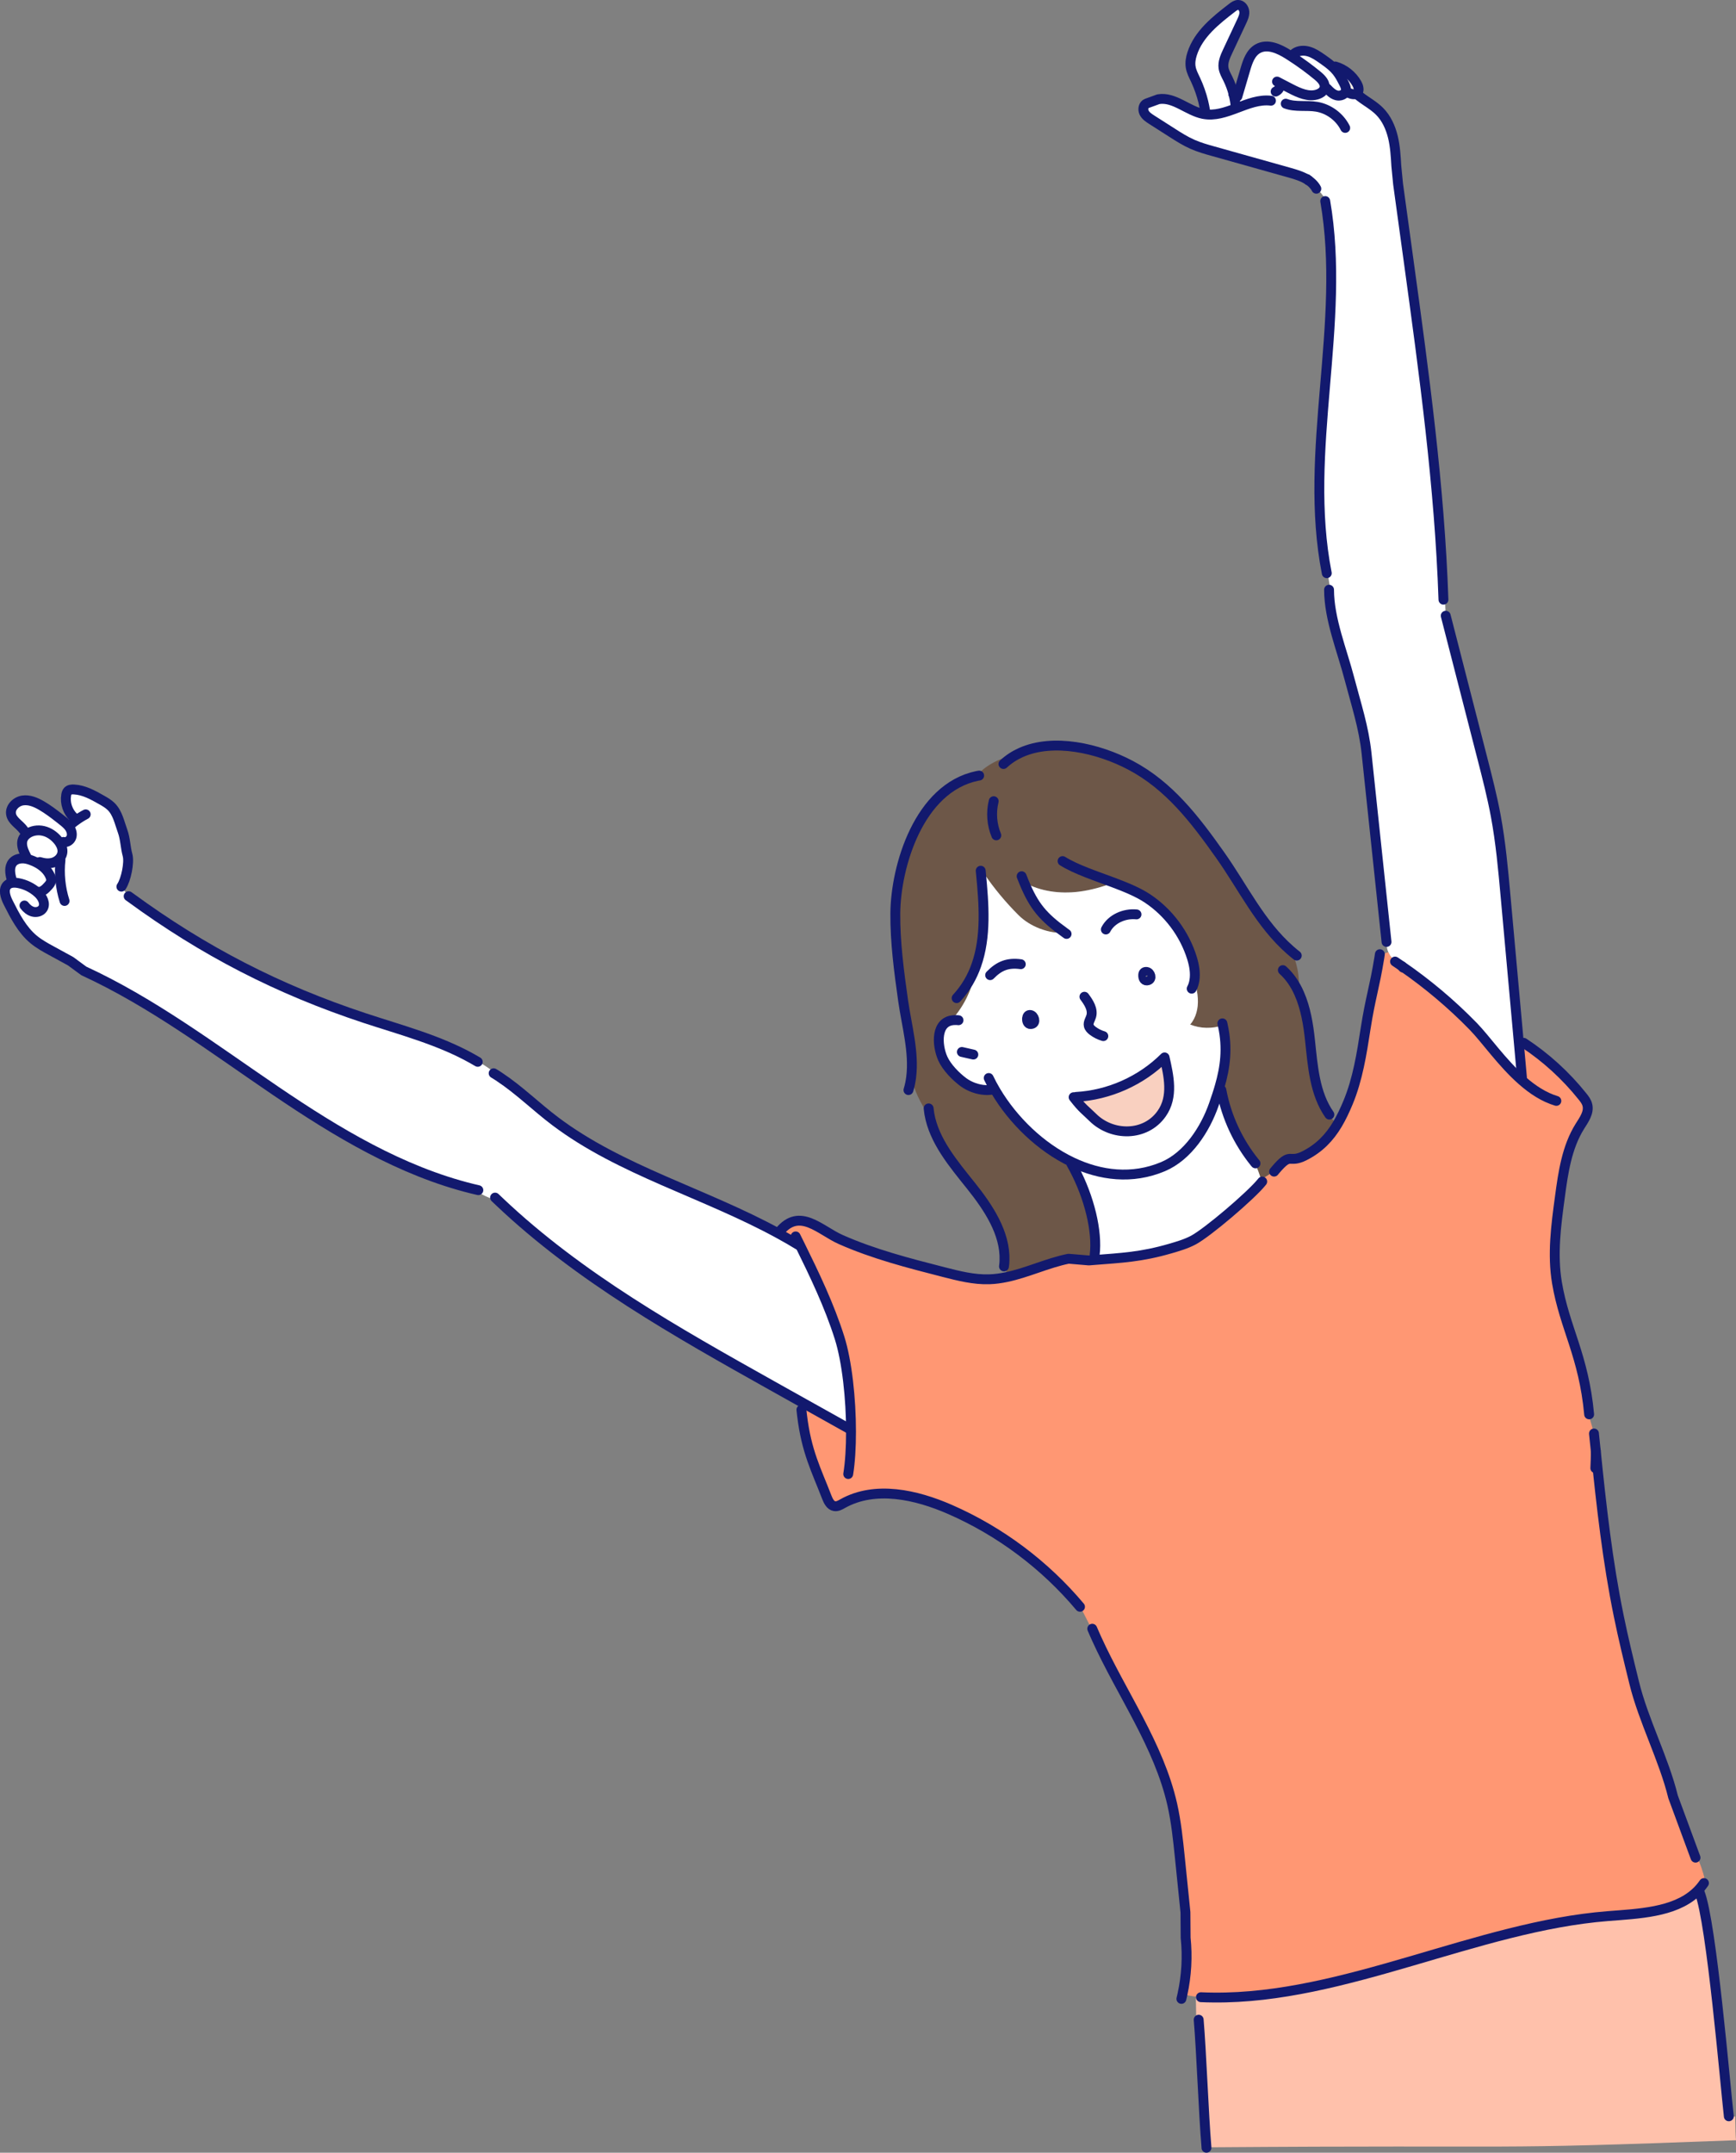
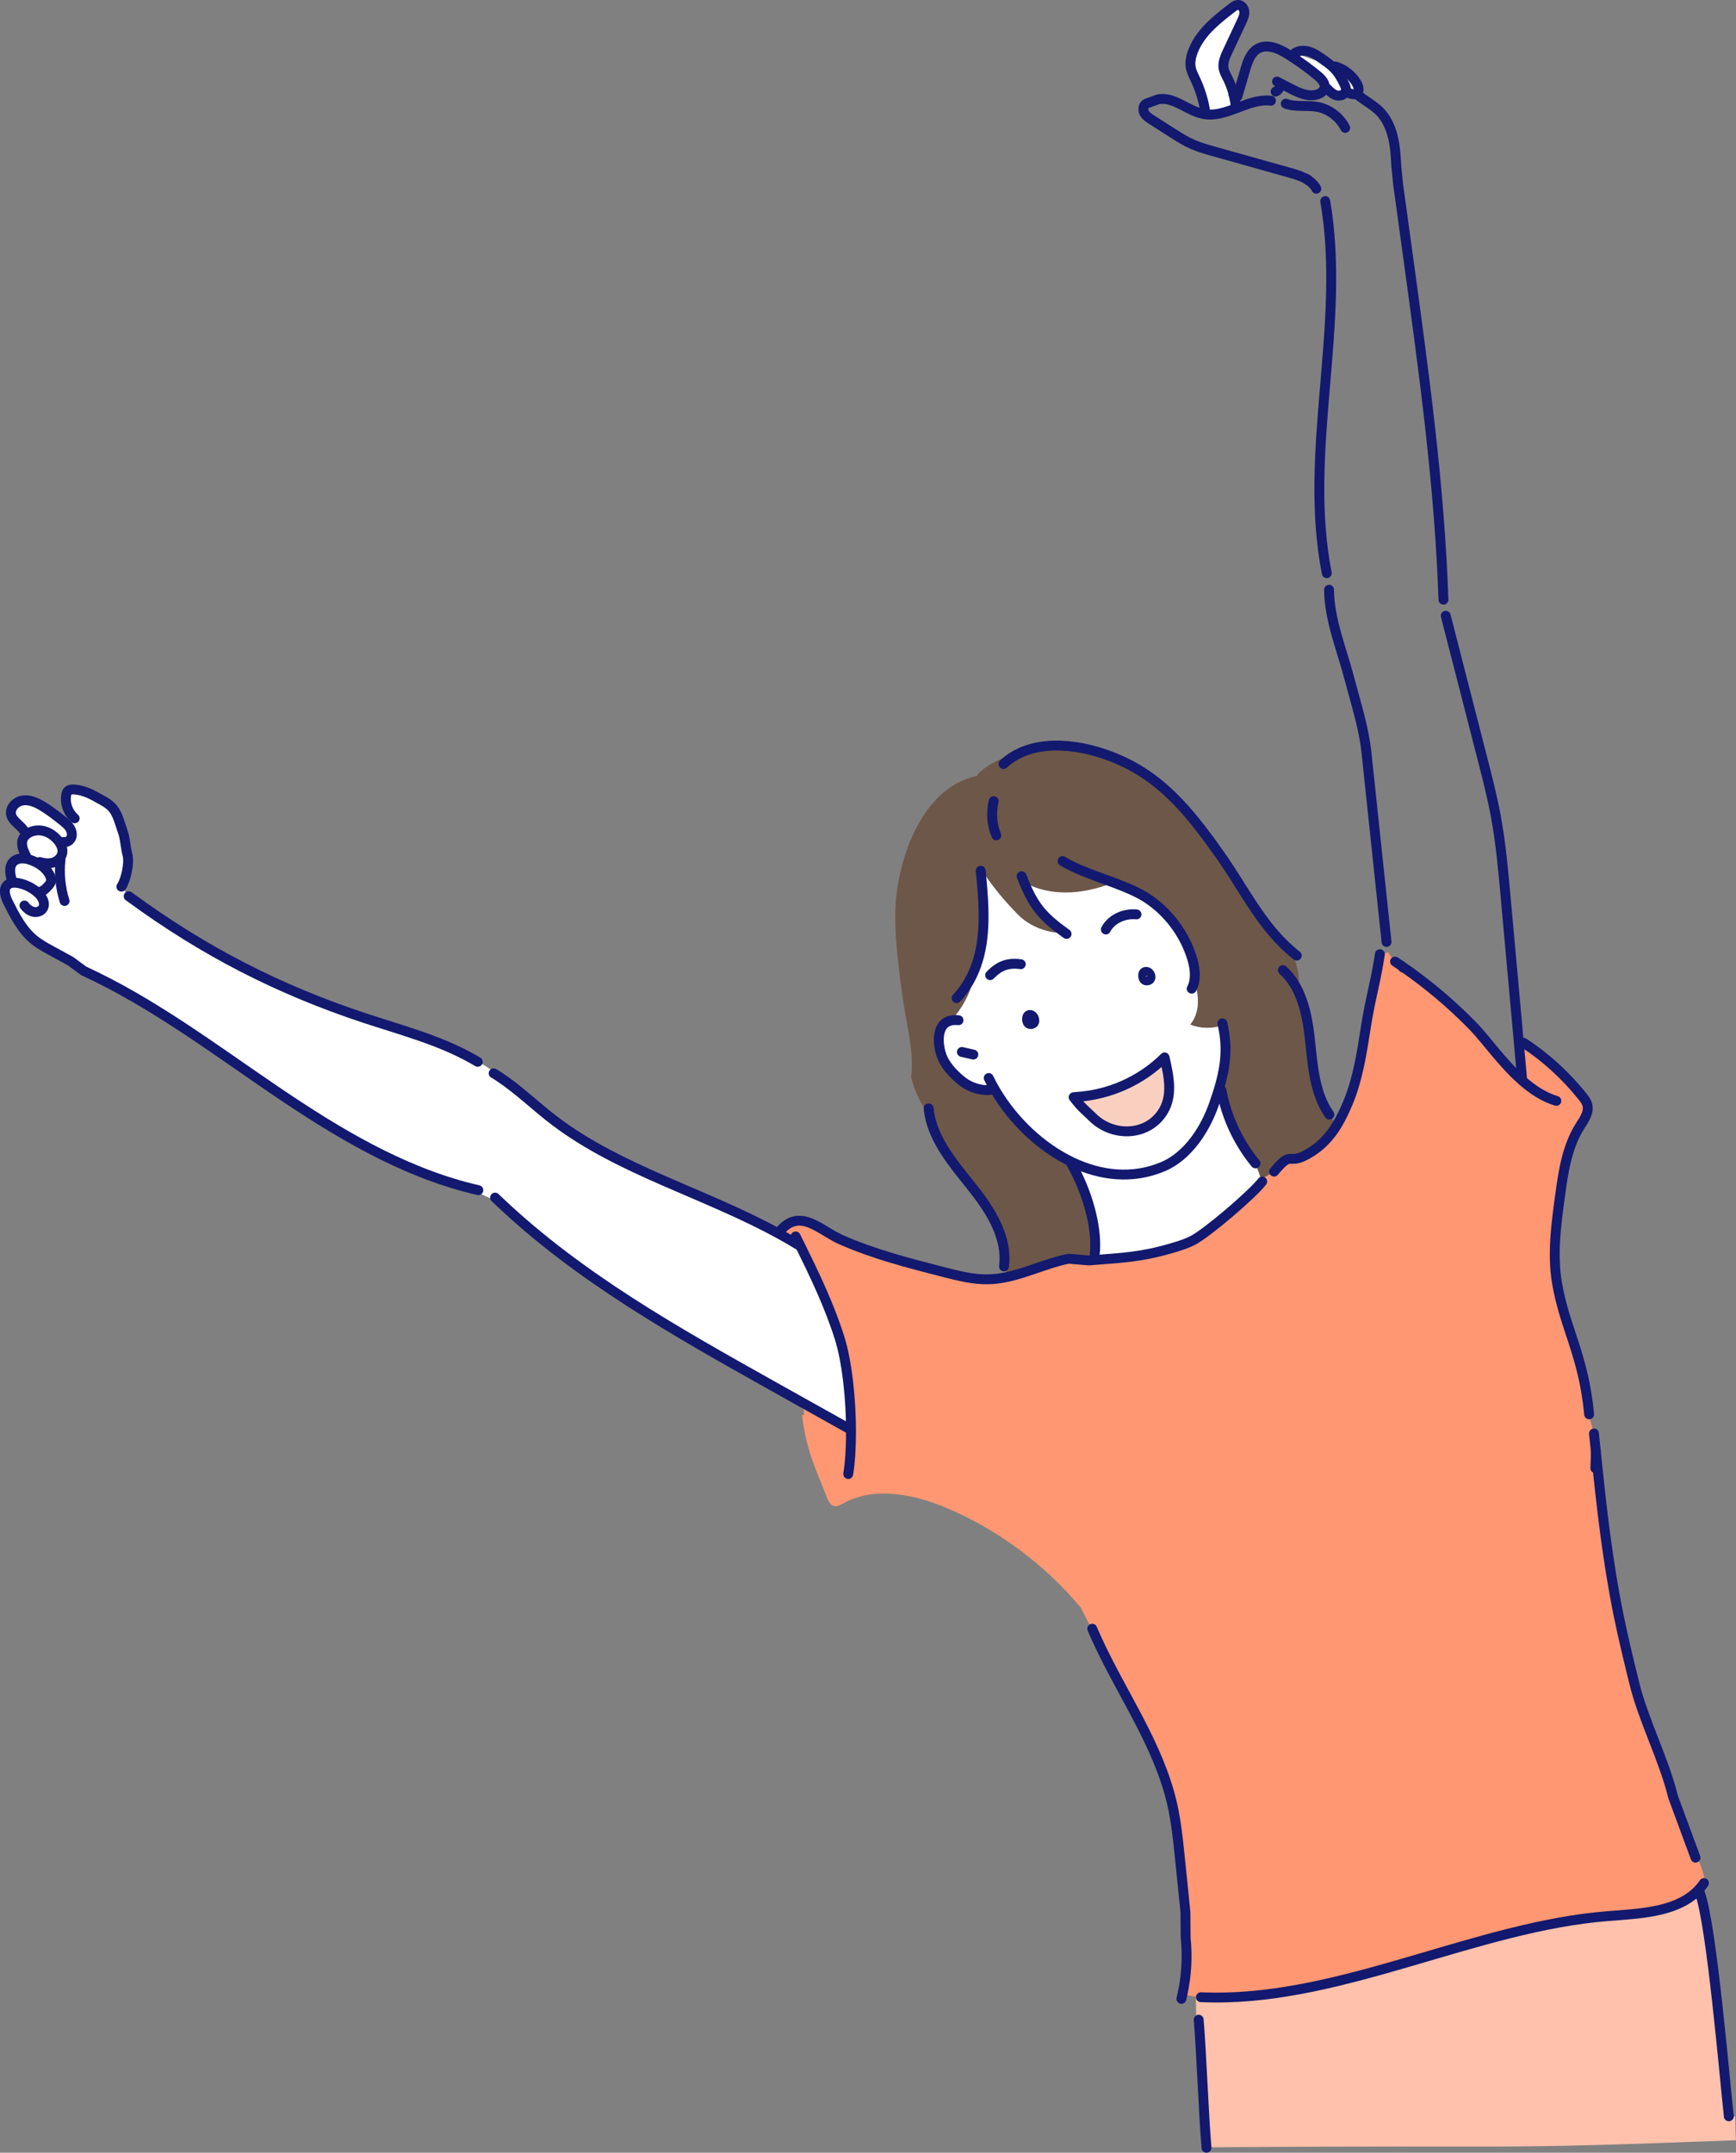
<svg xmlns="http://www.w3.org/2000/svg" id="_圖層_2" viewBox="0 0 372.71 461.95">
  <rect x="0" y="0" width="372.71" height="461.95" fill="#808080" stroke="none" />
  <defs>
    <style>.cls-1{fill:#fff;}.cls-2{fill:none;stroke:#12196e;stroke-linecap:round;stroke-linejoin:round;stroke-width:2.12px;}.cls-3{fill:#ffc1ab;}.cls-4{fill:#ff9773;}.cls-5{fill:#f9d0c0;}.cls-6{fill:#6d5748;}.cls-7{fill:#fff5e9;}</style>
  </defs>
  <g id="_圖層_10">
-     <path class="cls-1" d="m285.05,122.98l-.19.03c-5.15-26.2,4.22-53.54-.33-79.85l.24-.17c-.73-1.08-1.57-2.09-2.48-3.02-.36-.51-.82-.92-1.35-1.27,0,0-.02,0-.02-.01-1.15-.77-2.59-1.22-3.95-1.6-5.46-1.53-10.92-3.06-16.38-4.6-1.55-.44-3.1-.87-4.57-1.52-1.54-.68-2.96-1.59-4.38-2.49-1.45-.93-2.89-1.84-4.34-2.77-.64-.41-1.32-.86-1.65-1.54-.33-.69-.14-1.69.57-1.96l2.5-.91c3.38-.57,6.26,2.5,9.62,3.16.02,0,.04,0,.06.01,2.41.45,4.76-.37,7.12-1.26l-.24-.64c-.07-.57-.16-1.14-.29-1.7l.68-.16c.56-1.93,1.13-3.86,1.7-5.78.5-1.71,1.13-3.6,2.69-4.47,2.05-1.15,4.58,0,6.56,1.26.11.07.22.14.33.21.17.11.34.21.49.32,1.92,1.24,3.74,2.59,5.49,4.03.83.69,1.72,1.64,1.42,2.68-.02.08-.05.16-.09.23l.69-.15c.56.59,1.17,1.19,1.95,1.43.55.16,1.21.06,1.64-.29l1.01-.22c.57.24,1.27.48,1.77.11.1-.08.18-.17.24-.26l.07.03c.1.29.2.58.3.87,1.41,1.11,3.03,1.95,4.29,3.23,1.47,1.48,2.35,3.46,2.85,5.49.49,2.03.61,4.13.73,6.21l.38,3.88c.76,5.51,1.51,11.01,2.27,16.52,3.31,24.13,6.64,48.32,7.47,72.67h.33c.04,1.15.07,2.3.11,3.46h.05c2.61,10.17,5.23,20.34,7.84,30.51,1.06,4.12,2.12,8.25,2.9,12.43,1.06,5.71,1.59,11.51,2.11,17.3.91,10.08,1.82,20.16,2.74,30.24.26,2.89.52,5.77.78,8.65l.16.02c-.02.21-.06.41-.1.62-4.33-3.79-7.81-8.86-10.53-11.65-4.66-4.78-9.8-9.1-15.29-12.89-.49-.56-1.19-.92-1.76-1.4-.51-.44-.91-1-1.18-1.62-.3-.69-.43-1.45-.37-2.2h0c-1.43-13.49-2.86-26.99-4.29-40.48-.59-5.57-2.24-10.52-3.66-15.94-1.6-6.15-4.37-12.8-4.39-19.15l.27-.05c-.22-1.18-.41-2.35-.58-3.54Z" />
    <path class="cls-7" d="m291.32,17.95c.32.56.51,1.32.22,1.83-.06.1-.14.19-.24.26-.5.37-1.2.13-1.77-.11l-1.01.22c.18-.15.32-.34.39-.57.18-.58-.11-1.2-.39-1.74-.44-.86-.89-1.73-1.48-2.48-.35-.45-.75-.85-1.18-1.22.29.01.57.02.85.03v.1c1.93.57,3.63,1.92,4.62,3.68Z" />
-     <path class="cls-1" d="m285.86,14.14c.43.37.83.78,1.18,1.22.6.76,1.04,1.62,1.48,2.48.28.54.57,1.16.39,1.74-.07.23-.21.43-.39.57-.43.35-1.09.46-1.64.29-.78-.23-1.39-.84-1.95-1.43l-.69.15c.03-.07.07-.15.09-.23.29-1.03-.6-1.99-1.42-2.68-1.75-1.44-3.58-2.79-5.49-4.03l.53-.81c.86-.62,2.04-.67,3.06-.36,1.02.3,1.91.91,2.78,1.51.71.49,1.42,1,2.07,1.56Z" />
+     <path class="cls-1" d="m285.86,14.14c.43.37.83.78,1.18,1.22.6.76,1.04,1.62,1.48,2.48.28.54.57,1.16.39,1.74-.07.23-.21.43-.39.57-.43.35-1.09.46-1.64.29-.78-.23-1.39-.84-1.95-1.43l-.69.15c.03-.07.07-.15.09-.23.29-1.03-.6-1.99-1.42-2.68-1.75-1.44-3.58-2.79-5.49-4.03l.53-.81Z" />
    <path class="cls-4" d="m287.12,241.28c.86-1.44,1.6-3.01,2.3-4.69,2.08-5.01,2.93-10.44,3.76-15.8,1.08-6.88,1.9-8.77,2.96-15.3.5-.57,1.18-.98,1.92-1.15.27.62.67,1.18,1.18,1.62.57.48,1.27.84,1.76,1.4,5.5,3.79,10.63,8.11,15.29,12.89,2.72,2.79,6.2,7.86,10.53,11.65.04-.2.08-.41.1-.62l-.16-.02c-.26-2.89-.52-5.77-.78-8.65.35.41.71.82,1.06,1.24l.08-.07c4.77,3.14,9.05,7.04,12.61,11.5.44.54.88,1.12,1.05,1.8.43,1.63-.71,3.2-1.61,4.63-2.8,4.49-3.58,9.92-4.28,15.16-.83,6.1-1.65,12.31-.63,18.38,1.64,9.76,5.74,15.58,6.91,28.26l-.13.04c.38,1.35.87,2.68,1.16,4.05,0,.02.01.06.01.08.12,1.21.25,2.42.38,3.63t0,.01c1.21,11.89,2.54,23.78,4.94,35.47.98,4.8,2.14,9.56,3.31,14.31,1.98,8.12,6.37,16.37,8.35,24.49l4.45,12.05.28-.11c.71,1.43,1.3,2.93,1.75,4.47.19.66.36,1.35.39,2.03l-.24.05c-.54.8-1.15,1.49-1.83,2.1-4.64,4.21-12.24,4.47-18.82,4.99-28.05,2.21-56.53,17.77-84.66,17.47-.9,0-1.8-.03-2.69-.07-.36-.02-.72-.06-1.08-.11-.97-.12-1.93-.3-2.88-.54.87-3.97,1.09-8.06.68-12.1l-.04-5.48c-.4-3.91-.8-7.83-1.2-11.75-.39-3.82-.78-7.64-1.63-11.38-2.89-12.74-10.81-23.66-16.23-35.55-1.17-2.3-2.34-4.6-3.51-6.89l-.05.03c-7.54-8.98-17.17-16.18-27.91-20.89-7.3-3.19-16.06-5.14-23.02-1.26-.55.31-1.14.66-1.77.56-.88-.14-1.35-1.1-1.67-1.94-2.22-5.76-4.37-9.71-5.31-17.6l.43-.05c-.06-.72-.11-1.44-.17-2.16l.15-.28c2.61,1.46,5.22,2.92,7.84,4.38l-.05.09c.77.52,1.55,1.05,2.33,1.57,0-7.06-.86-15.07-2.47-20.17-2.19-6.92-5.34-13.49-8.56-20.01l-.24.12c-1.4-.85-2.81-1.67-4.24-2.44,0-.17,0-.34.05-.5l.16.03c4.3-5.21,8.68-.22,13.08,1.73,7.08,3.14,14.61,5.07,22.1,6.99,3.23.83,6.51,1.66,9.83,1.55,1.23-.04,2.45-.21,3.64-.46,4.5-.93,8.81-3.03,13.36-3.95l4.37.37c.29-.03.57-.05.85-.07,6.27-.49,10.37-.67,16.59-2.47,1.71-.5,3.44-1,5.01-1.84,3.06-1.64,12.24-9.46,14.63-12.39-.05-.2-.1-.4-.15-.6,1.04-.62,2.06-1.28,3.05-1.98,3.52-4.18,2.79-1.36,6.29-3.13,3.21-1.62,5.37-3.91,7.06-6.73Z" />
    <path class="cls-3" d="m364.92,406.12c2.54,6.53,5.45,41.05,6.25,48.02l1.38.05c.04,2.57.08,4.42.16,5.08-56.13,2.13-40.6.98-113.69,1.52-.61-7.1-1.07-20.34-1.67-27.37h-.52c-.03-1.44-.05-2.89-.08-4.34,0-.2,0-.4,0-.6.36.05.72.09,1.08.11.9.08,1.8.1,2.69.07,28.13.3,56.61-15.25,84.66-17.47,6.57-.52,14.18-.78,18.82-4.99l.93-.07Z" />
    <path class="cls-1" d="m264.81,20.18c.07.23.12.46.17.68.13.56.22,1.13.29,1.7l.24.64c-2.36.89-4.71,1.71-7.12,1.26-.02,0-.04,0-.06-.01.05-.88.05-1.75.01-2.62-.4-1.62-.96-3.19-1.66-4.7-.42-.89-.9-1.77-1.05-2.75-.15-.95.02-1.91.31-2.82,1.36-4.24,5.09-7.2,8.62-9.91.37-.28.78-.58,1.26-.59.73,0,1.28.75,1.33,1.48.05.73-.27,1.43-.58,2.09-1,2.14-2,4.27-3,6.4-.52,1.11-1.06,2.32-.89,3.54.12.82.55,1.56.92,2.3.52,1.06.94,2.17,1.23,3.31h0Z" />
    <path class="cls-6" d="m262.27,234.16c-.13-.36-.25-.73-.39-1.09,1.14-3.97,1.74-8.13.65-13.05-2.27.75-4.8.74-7.01-.18,1.29-1.48,1.75-3.55,1.65-5.51-.07-1.33-.37-2.64-.74-3.93.27-1.58-.04-3.27-.52-4.82-1.61-5.19-5.05-9.8-9.58-12.8-1.96-1.3-4.55-2.38-7.26-3.39-2.42.93-4.91,1.63-7.48,1.95-4.01.49-8.23-.03-11.74-2.01,2.12,5.12,4.04,7.43,8.81,10.85-3.56.17-7.5-1.31-10.01-3.82-2.76-2.75-5.25-5.75-7.44-8.97l-.61.06c.64,6.57,1.17,13.54-1,19.67-.46,3.98-2.07,7.82-4.59,10.93v.84c-4.2.06-3.9,5.34-2.6,8.25.84,1.88,2.8,3.88,4.46,5.1,1.26.92,3.04,1.59,4.69,1.66.69.3,1.47.39,2.22.26,3.72,6.24,9.6,12,16.37,15.22.17.44.3.88.4,1.33,3.34,6.24,5.1,13.59,4.47,18.56l.12.05c-.16.37-.33.73-.51,1.09-.28.02-.56.04-.85.07l-4.37-.37c-4.55.92-8.86,3.02-13.36,3.95.01-1.21.02-2.42.02-3.63h-.41c.18-5.86-3.47-11.32-7.19-15.98-3.77-4.7-7.96-9.61-8.95-15.48l-.28.06c-1.69-2.37-2.93-5.06-3.62-7.88.68-5.39-.98-11.17-1.72-16.39-.89-6.21-1.75-12.68-1.68-18.83.1-10.09,5.07-26.82,17.55-29.43.1-.23.28-.45.46-.63,2.39-2.38,5.67-3.51,8.96-4.39,6.98-3.13,16.58-.94,23.52,2.72,8.3,4.37,13.84,11.62,19.26,19.28,5.06,7.16,8.57,14.71,15.03,20.39.78,1.24,1.27,2.65,1.55,4.08.35,1.73.4,3.49.4,5.26,1.37,3.1,1.95,6.67,2.31,10.08.59,5.5.98,11.34,4.15,15.87l-.13.1c.54.73,1.17,1.4,1.85,2-1.69,2.82-3.84,5.11-7.06,6.73-3.51,1.76-2.77-1.05-6.29,3.13-1,.7-2.01,1.36-3.05,1.98-.33-1.25-.8-2.46-1.38-3.61l.05-.04c-3.57-4.41-6.05-9.72-7.12-15.3Z" />
    <path class="cls-1" d="m270.72,253.11c.05.2.1.4.15.6-2.39,2.92-11.57,10.75-14.63,12.39-1.57.85-3.3,1.35-5.01,1.84-6.23,1.8-10.33,1.98-16.59,2.47.18-.36.35-.72.51-1.09l-.12-.05c.63-4.98-1.13-12.32-4.47-18.56-.1-.45-.23-.89-.4-1.33,6.11,2.91,12.94,3.74,19.51.98,5.35-2.25,9.08-8.03,10.94-13.36.45-1.31.9-2.61,1.27-3.93.13.36.26.73.39,1.09,1.07,5.58,3.55,10.89,7.12,15.3l-.05.04c.58,1.15,1.05,2.37,1.38,3.61Z" />
    <path class="cls-1" d="m230.68,235.68c1.77,2.28,2.42,2.61,3.97,4.14,4.16,4.07,11.3,4.07,14.75-.84,2.58-3.65,1.51-8.14.63-12.07-5.03,5.01-11.93,8.09-19.02,8.48l-.34.28Zm25.75-25.27c.38,1.29.67,2.59.74,3.93.1,1.96-.35,4.03-1.65,5.51,2.21.91,4.74.93,7.01.18,1.09,4.92.48,9.08-.65,13.05-.37,1.33-.81,2.63-1.27,3.93-1.86,5.33-5.59,11.11-10.94,13.36-6.58,2.76-13.41,1.93-19.51-.98-6.77-3.22-12.65-8.98-16.37-15.22-.74.13-1.52.04-2.22-.26-1.66-.07-3.43-.73-4.69-1.66-1.66-1.22-3.62-3.22-4.46-5.1-1.3-2.91-1.6-8.18,2.6-8.25v-.84c2.52-3.11,4.13-6.95,4.59-10.93,2.17-6.13,1.64-13.11,1-19.67l.61-.06c2.19,3.22,4.68,6.22,7.44,8.97,2.51,2.51,6.45,3.99,10.01,3.82-4.76-3.42-6.69-5.74-8.81-10.85,3.51,1.97,7.73,2.5,11.74,2.01,2.57-.32,5.06-1.02,7.48-1.95,2.71,1.02,5.3,2.09,7.26,3.39,4.53,3,7.97,7.61,9.58,12.8.48,1.55.78,3.25.52,4.82Zm-9.94-.05c.91-.29.49-1.66-.29-1.78-.48-.08-.73.17-.76.64-.04.79.31,1.37,1.05,1.14Zm-24.92,9.36c.92-.29.44-1.77-.34-1.9-.48-.08-.69.28-.72.76-.04.79.33,1.38,1.07,1.15Z" />
    <path class="cls-5" d="m250.03,226.91c.87,3.92,1.95,8.42-.63,12.07-3.45,4.91-10.59,4.9-14.75.84-1.56-1.53-2.2-1.86-3.97-4.14l.34-.28c7.08-.4,13.99-3.47,19.02-8.48Z" />
    <path class="cls-1" d="m107.24,257.9c-2.04-.7-4-1.62-5.84-2.74v-.06c-15.29-3.78-29.1-12.11-42.16-20.97-13.43-9.11-26.5-18.98-41.24-25.77l-2.83-2.08c-1.36-.74-2.71-1.48-4.06-2.22-1.35-.74-2.71-1.48-3.89-2.46-2.48-2.07-4-5.03-5.45-7.91-.62-1.22-1.17-2.88-.15-3.79.16-.14.34-.25.53-.32.54-.21,1.2-.18,1.79-.07,1.53.29,2.98,1,4.14,2.05l.15-.17c.84.07,1.53-.61,2.09-1.23.27-.3.54-.62.64-1.01.09-.39-.03-.8-.19-1.16-.54-1.22-1.56-2.13-2.73-2.78l.52-.21c.93.29,1.95.4,2.88.11.93-.3,1.75-1.05,1.94-2.01.15-.76-.11-1.53-.53-2.19l.78-.23c.7.21,1.48-.32,1.71-1.01.23-.7.01-1.48-.4-2.08-.41-.61-.99-1.07-1.56-1.52l-.62-.49.32-.41c.82.41,1.69.72,2.59.91l.22.29c.1-.08.2-.15.3-.22-.11-.23-.22-.46-.33-.69-1.29-1.21-1.94-3.08-1.64-4.83.05-.3.14-.61.35-.84.32-.34.84-.39,1.32-.36,2.14.11,4.08,1.19,5.94,2.25.73.41,1.45.83,2.04,1.41,1.41,1.39,1.79,3.47,2.47,5.32.58,1.59.6,3.47,1.05,5.1.44,1.6-.33,5.3-1.28,6.72.52.88,1.16,1.68,1.91,2.38,15.73,11.51,31.75,19.76,50.29,25.88,7.82,2.58,15.91,4.69,23.08,8.7,2.16,1,4.16,2.34,5.9,3.96,4.22,2.79,7.86,6.41,11.91,9.46,14.06,10.61,32.05,15.4,48.01,24.13,1.43.77,2.85,1.59,4.24,2.44l.24-.12c3.21,6.51,6.37,13.09,8.56,20.01,1.61,5.1,2.47,13.11,2.47,20.17-.77-.52-1.55-1.05-2.33-1.57l.05-.09c-2.61-1.47-5.23-2.92-7.84-4.38-2.27-1.27-4.52-2.54-6.79-3.8-20.6-11.53-41.44-23.24-58.57-39.48Z" />
    <path class="cls-1" d="m5.35,178.07l-.3.04c-.85-1.2-2.45-1.97-2.68-3.42-.23-1.41,1.09-2.71,2.51-2.92,1.41-.21,2.82.39,4.05,1.11,1.35.79,2.6,1.73,3.82,2.69l.62.49c.58.46,1.16.92,1.56,1.52.41.61.63,1.39.4,2.08-.23.69-1.01,1.21-1.71,1.01l-.78.23c-.14-.21-.28-.42-.44-.6-.8-.95-1.88-1.69-3.08-1.98-1.21-.28-2.55-.08-3.54.67-.1.08-.19.15-.28.24-.05-.38-.1-.76-.15-1.15Z" />
    <path class="cls-1" d="m5.5,179.21c.09-.09.18-.16.28-.24,1-.75,2.34-.95,3.54-.67,1.21.28,2.28,1.03,3.08,1.98.16.19.31.39.44.6.42.67.68,1.43.53,2.19-.19.96-1.01,1.71-1.94,2.01-.93.29-1.95.18-2.88-.11l-.52.21c-.39-.22-.8-.4-1.22-.56-.68-.26-1.41-.46-2.15-.43-.03,0-.06,0-.1.01.06-.57.15-1.14.27-1.7l.2-.07c-.32-.89-.45-1.82,0-2.62.12-.23.28-.43.47-.61Z" />
    <path class="cls-1" d="m2.46,188.57c-.32-1.18-.51-2.54.25-3.48.44-.55,1.15-.83,1.85-.87.04,0,.07-.01.1-.01.74-.04,1.46.16,2.15.43.42.16.83.34,1.22.56,1.17.65,2.2,1.57,2.73,2.78.16.36.28.77.19,1.16-.09.39-.37.71-.64,1.01-.56.63-1.25,1.3-2.09,1.23l-.15.17c-1.16-1.05-2.61-1.76-4.14-2.05-.59-.11-1.24-.14-1.79.07.06-.34.16-.68.31-1.01Z" />
    <path class="cls-2" d="m220.51,218.57c.03-.47.24-.84.72-.76.78.13,1.26,1.62.34,1.9-.74.23-1.11-.36-1.07-1.15Z" />
    <path class="cls-2" d="m245.44,209.21c.03-.47.28-.71.76-.64.78.12,1.21,1.49.29,1.78-.74.23-1.09-.35-1.05-1.14Z" />
-     <path class="cls-2" d="m232.82,213.89c.92,1.23,1.88,2.71,1.46,4.18-.19.68-.69,1.33-.53,2.02.1.46.47.81.84,1.1.69.52,1.47.91,2.29,1.15" />
    <path class="cls-2" d="m212.58,209.26c1.95-2.01,3.8-2.73,6.58-2.35" />
    <path class="cls-2" d="m237.42,199.46c1.18-2.28,3.98-3.5,6.58-3.24" />
    <path class="cls-2" d="m230.5,235.45c.06.08.12.15.18.23,1.77,2.28,2.42,2.61,3.97,4.14,4.16,4.07,11.3,4.07,14.75-.84,2.58-3.65,1.51-8.14.63-12.07-5.03,5.01-11.93,8.09-19.02,8.48" />
    <path class="cls-2" d="m212.27,231.33c.46.95.96,1.9,1.52,2.83,3.72,6.24,9.6,12,16.37,15.22,6.11,2.91,12.94,3.74,19.51.98,5.35-2.25,9.08-8.03,10.94-13.36.45-1.31.9-2.61,1.27-3.93,1.14-3.97,1.74-8.13.65-13.05-.03-.14-.06-.28-.09-.42" />
    <path class="cls-2" d="m213.34,171.93c-.6,2.42-.4,5.02.56,7.33" />
    <path class="cls-2" d="m215.44,163.95c1.12-1.04,2.38-1.85,3.74-2.46,6.98-3.13,16.58-.94,23.52,2.72,8.3,4.37,13.84,11.62,19.26,19.28,5.06,7.16,8.57,14.71,15.03,20.39.46.41.94.8,1.42,1.18" />
-     <path class="cls-2" d="m210.22,166.43c-.15.03-.3.05-.45.08-12.49,2.61-17.45,19.34-17.55,29.43-.06,6.15.8,12.61,1.68,18.83.74,5.23,2.4,11,1.72,16.39-.12.93-.3,1.86-.58,2.76" />
    <path class="cls-2" d="m210.55,186.85c.02.2.04.4.06.61.64,6.57,1.17,13.54-1,19.67-.89,2.53-2.24,4.91-4.23,7.06" />
    <path class="cls-2" d="m199.37,237.85c.04.38.09.76.15,1.13,1,5.87,5.19,10.77,8.95,15.48,3.72,4.66,7.37,10.12,7.19,15.97,0,.44-.05.88-.11,1.33" />
    <path class="cls-2" d="m205.79,218.93c-.28-.03-.53-.05-.78-.03-4.2.06-3.9,5.34-2.6,8.25.84,1.88,2.8,3.88,4.46,5.1,1.26.92,3.04,1.59,4.69,1.66.53.03,1.05,0,1.53-.11" />
    <path class="cls-2" d="m206.51,225.74c.82.18,1.64.37,2.46.56" />
    <path class="cls-2" d="m228.13,184.78c2.89,1.8,7.04,3.15,10.94,4.61,2.71,1.02,5.3,2.09,7.26,3.39,4.53,3,7.97,7.61,9.58,12.8.48,1.55.78,3.25.52,4.82-.1.61-.28,1.21-.58,1.76" />
    <path class="cls-2" d="m219.34,188.03c.17.46.35.89.52,1.3,2.12,5.12,4.04,7.43,8.81,10.85.1.08.21.16.32.23" />
    <path class="cls-2" d="m262.22,233.91c.01.08.03.17.05.25,1.07,5.58,3.55,10.89,7.12,15.3.05.06.1.12.16.19" />
    <path class="cls-2" d="m273.54,251.42c.08-.1.16-.19.23-.28,3.52-4.18,2.79-1.36,6.29-3.13,3.21-1.62,5.37-3.91,7.06-6.73.86-1.44,1.6-3.01,2.3-4.69,2.08-5.01,2.93-10.44,3.76-15.8,1.08-6.88,1.9-8.77,2.96-15.3.03-.23.08-.48.11-.73" />
    <path class="cls-2" d="m299.51,206.34c.5.33,1,.67,1.49,1.01,5.5,3.79,10.63,8.11,15.29,12.89,2.72,2.79,6.2,7.86,10.53,11.65,2.21,1.94,4.65,3.55,7.32,4.35" />
    <path class="cls-2" d="m327.13,223.78c4.77,3.14,9.05,7.04,12.61,11.5.44.54.88,1.12,1.05,1.8.43,1.63-.71,3.2-1.61,4.63-2.8,4.49-3.58,9.92-4.28,15.16-.83,6.1-1.65,12.31-.63,18.38,1.64,9.76,5.74,15.58,6.91,28.26" />
    <path class="cls-2" d="m297.68,202.13c-1.43-13.49-2.86-26.99-4.29-40.49-.59-5.57-2.24-10.52-3.66-15.94-1.6-6.15-4.37-12.8-4.39-19.15" />
    <path class="cls-2" d="m326.76,231.26c-.26-2.89-.52-5.77-.78-8.65-.92-10.08-1.83-20.16-2.74-30.24-.52-5.79-1.05-11.58-2.11-17.3-.78-4.18-1.84-8.31-2.9-12.43-2.61-10.17-5.22-20.34-7.84-30.51" />
    <path class="cls-2" d="m284.85,123c-5.15-26.2,4.22-53.54-.33-79.85" />
    <path class="cls-2" d="m280.93,38.7c.52.35.98.76,1.35,1.27.12.16.24.34.33.53" />
    <path class="cls-2" d="m272.87,21.61c-2.51-.31-4.95.68-7.37,1.59-2.36.89-4.71,1.71-7.12,1.26-.02,0-.04,0-.06-.01-3.36-.67-6.24-3.73-9.62-3.16l-2.5.91c-.72.27-.9,1.27-.57,1.96.33.68,1.01,1.13,1.65,1.54,1.45.93,2.89,1.84,4.34,2.77,1.42.91,2.84,1.81,4.38,2.49,1.47.65,3.02,1.09,4.57,1.52,5.46,1.53,10.92,3.07,16.38,4.6,1.36.38,2.8.83,3.95,1.6" />
    <path class="cls-2" d="m264.81,20.18c.07.23.12.46.17.68.13.56.22,1.13.29,1.7" />
    <path class="cls-2" d="m258.75,23.87c-.11-.69-.25-1.37-.41-2.05-.4-1.62-.96-3.19-1.66-4.7-.42-.89-.9-1.77-1.05-2.75-.15-.95.02-1.91.31-2.82,1.36-4.24,5.09-7.2,8.62-9.91.37-.28.78-.58,1.26-.59.73,0,1.28.75,1.33,1.48.05.73-.27,1.43-.58,2.09-1,2.14-2,4.27-3,6.4-.52,1.11-1.06,2.32-.89,3.54.12.82.55,1.56.92,2.3.52,1.06.94,2.17,1.23,3.31" />
    <path class="cls-2" d="m265.66,20.7c.56-1.93,1.13-3.86,1.7-5.78.5-1.71,1.13-3.6,2.69-4.47,2.05-1.15,4.58,0,6.56,1.26.11.07.22.14.33.21.17.11.34.21.49.32,1.92,1.24,3.74,2.59,5.49,4.03.83.69,1.72,1.64,1.42,2.68-.02.08-.05.16-.09.23-.24.5-.76.85-1.3,1.04-1.96.7-4.08-.28-5.93-1.24-.95-.5-1.89-.99-2.85-1.48" />
    <path class="cls-2" d="m273.87,19.65c.34-.15.62-.41.79-.74" />
    <path class="cls-2" d="m277.95,11.43c.86-.62,2.04-.67,3.06-.36,1.02.3,1.91.91,2.78,1.51.71.49,1.42,1,2.07,1.56.43.37.83.78,1.18,1.22.6.76,1.04,1.62,1.48,2.48.28.54.57,1.16.39,1.74-.07.23-.21.43-.39.57-.43.35-1.09.46-1.64.29-.78-.23-1.39-.84-1.95-1.43" />
    <path class="cls-2" d="m286.7,14.27c1.93.57,3.63,1.92,4.62,3.68.32.56.51,1.32.22,1.83-.06.1-.14.19-.24.26-.5.37-1.2.13-1.77-.11" />
    <path class="cls-2" d="m291.63,20.46c.09.08.18.14.28.22,1.41,1.11,3.03,1.95,4.29,3.23,1.47,1.48,2.35,3.46,2.85,5.49.49,2.03.61,4.13.73,6.21l.38,3.88c.76,5.51,1.51,11.01,2.27,16.52,3.31,24.13,6.64,48.32,7.47,72.67" />
    <path class="cls-2" d="m276.04,22.25c2.09.79,4.45.29,6.65.66,2.6.44,4.94,2.18,6.12,4.54" />
    <path class="cls-2" d="m275.42,208.18c1.56,1.41,2.7,3.14,3.53,5.05,1.37,3.1,1.95,6.67,2.31,10.08.59,5.5.98,11.34,4.15,15.87" />
    <path class="cls-2" d="m170.82,265.32c.29.58.57,1.15.86,1.73,3.21,6.51,6.37,13.09,8.56,20.01,1.61,5.1,2.47,13.11,2.47,20.17,0,3.39-.19,6.55-.6,9.08" />
-     <path class="cls-2" d="m172.06,302.52c.04.39.08.78.13,1.15.94,7.89,3.1,11.84,5.31,17.6.33.84.79,1.8,1.67,1.94.63.1,1.22-.25,1.77-.56,6.97-3.88,15.72-1.93,23.02,1.26,10.75,4.7,20.37,11.91,27.91,20.89" />
    <path class="cls-2" d="m106.29,256.99c.31.31.63.61.96.91,17.12,16.23,37.97,27.94,58.57,39.48,2.26,1.26,4.52,2.53,6.79,3.8,2.61,1.46,5.22,2.92,7.84,4.38.63.35,1.26.7,1.88,1.05" />
    <path class="cls-2" d="m167.4,264.25c4.3-5.21,8.68-.22,13.08,1.73,7.08,3.14,14.61,5.07,22.1,6.99,3.23.83,6.51,1.66,9.83,1.55,1.23-.04,2.45-.21,3.64-.46,4.5-.93,8.81-3.03,13.36-3.95l4.37.37c.29-.03.57-.05.85-.07,6.27-.49,10.37-.67,16.59-2.47,1.71-.5,3.44-1,5.01-1.84,3.06-1.64,12.24-9.46,14.63-12.39.04-.06.09-.11.13-.16" />
    <path class="cls-2" d="m229.99,249.69c.19.34.38.68.56,1.02,3.34,6.24,5.1,13.59,4.47,18.56" />
    <path class="cls-2" d="m105.98,230.31c.44.26.87.53,1.29.82,4.22,2.79,7.86,6.41,11.91,9.46,14.06,10.61,32.05,15.4,48.01,24.13,1.43.77,2.85,1.59,4.24,2.44" />
    <path class="cls-2" d="m27.62,192.32c.13.09.25.19.38.27,15.73,11.51,31.75,19.76,50.29,25.88,7.82,2.58,15.91,4.69,23.08,8.7.4.22.8.45,1.2.69" />
    <path class="cls-2" d="m5.25,194.31c.47.62,1.09,1.15,1.83,1.34s1.63-.02,2.07-.66c.72-1.03-.02-2.45-.93-3.31-.05-.05-.1-.09-.15-.13-1.16-1.05-2.61-1.76-4.14-2.05-.59-.11-1.24-.14-1.79.07-.19.07-.37.18-.53.32-1.02.91-.46,2.58.15,3.79,1.45,2.88,2.98,5.85,5.45,7.91,1.18.98,2.54,1.73,3.89,2.46,1.35.74,2.71,1.48,4.06,2.22l2.83,2.08c14.74,6.79,27.81,16.66,41.24,25.77,13.06,8.86,26.87,17.19,42.17,20.97.43.11.87.21,1.3.31" />
    <path class="cls-2" d="m2.49,188.68s-.02-.07-.03-.11c-.32-1.18-.51-2.54.25-3.48.44-.55,1.15-.83,1.85-.87.04,0,.07-.01.1-.01.74-.04,1.46.16,2.15.43.42.16.83.34,1.22.56,1.17.65,2.2,1.57,2.73,2.78.16.36.28.77.19,1.16-.09.39-.37.71-.64,1.01-.56.63-1.25,1.3-2.09,1.23" />
    <path class="cls-2" d="m5.62,183.75c-.21-.41-.42-.85-.59-1.3-.32-.89-.45-1.82,0-2.62.12-.23.28-.43.47-.61.09-.09.18-.16.28-.24,1-.75,2.34-.95,3.54-.67,1.21.28,2.28,1.03,3.08,1.98.16.19.31.39.44.6.42.67.68,1.43.53,2.19-.19.96-1.01,1.71-1.94,2.01-.93.29-1.95.18-2.88-.11" />
    <path class="cls-2" d="m5.05,178.11c-.85-1.2-2.45-1.97-2.68-3.42-.23-1.41,1.09-2.71,2.51-2.92,1.41-.21,2.82.39,4.05,1.11,1.35.79,2.6,1.73,3.82,2.69l.62.49c.58.46,1.16.92,1.56,1.52.41.61.63,1.39.4,2.08-.23.69-1.01,1.21-1.71,1.01" />
-     <path class="cls-2" d="m15.27,176.86c.2-.17.41-.34.62-.5.1-.08.2-.15.3-.22.7-.52,1.44-.99,2.21-1.39" />
    <path class="cls-2" d="m16.03,175.61c-.07-.06-.12-.11-.18-.17-1.29-1.21-1.94-3.08-1.64-4.83.05-.3.14-.61.35-.84.32-.34.84-.39,1.32-.36,2.14.11,4.08,1.19,5.94,2.25.73.41,1.45.83,2.04,1.41,1.41,1.39,1.79,3.47,2.47,5.32.58,1.59.6,3.47,1.05,5.1.44,1.6-.33,5.3-1.28,6.72-.01.02-.03.04-.04.06" />
    <path class="cls-2" d="m12.99,184.5c-.33,2.96-.03,6,.87,8.84" />
    <path class="cls-2" d="m342.6,311.32c1.21,11.89,2.54,23.78,4.94,35.47.98,4.8,2.14,9.56,3.31,14.31,1.98,8.12,6.37,16.37,8.35,24.49l4.45,12.05.37.99" />
    <path class="cls-2" d="m342.22,307.61s0,.04,0,.07c.12,1.21.25,2.42.38,3.63" />
    <path class="cls-2" d="m234.5,349.51c.3.72.63,1.44.95,2.16,5.42,11.9,13.34,22.81,16.23,35.55.84,3.74,1.24,7.57,1.63,11.38.4,3.91.8,7.83,1.2,11.75l.04,5.48c.42,4.03.19,8.13-.68,12.1-.07.34-.15.68-.23,1.01" />
    <path class="cls-2" d="m257.83,428.58c.9.04,1.8.07,2.69.07,28.13.3,56.61-15.25,84.66-17.47,6.57-.52,14.18-.78,18.82-4.99.68-.61,1.29-1.31,1.83-2.1" />
    <path class="cls-2" d="m257.35,433.41c.6,7.03,1.06,20.28,1.67,27.37,0,.04,0,.08,0,.11" />
    <path class="cls-2" d="m364.92,406.12c2.54,6.53,5.45,41.05,6.25,48.02" />
    <path class="cls-2" d="m301,207.35c.08.08.15.18.22.28" />
    <path class="cls-2" d="m280.61,38.43c.1.08.2.17.29.25,0,0,.02,0,.02.01" />
    <path class="cls-2" d="m264.81,20.17h0" />
    <path class="cls-2" d="m342.6,311.31s0,0,0,.01c.02,1.24-.03,2.5-.09,3.73" />
  </g>
</svg>